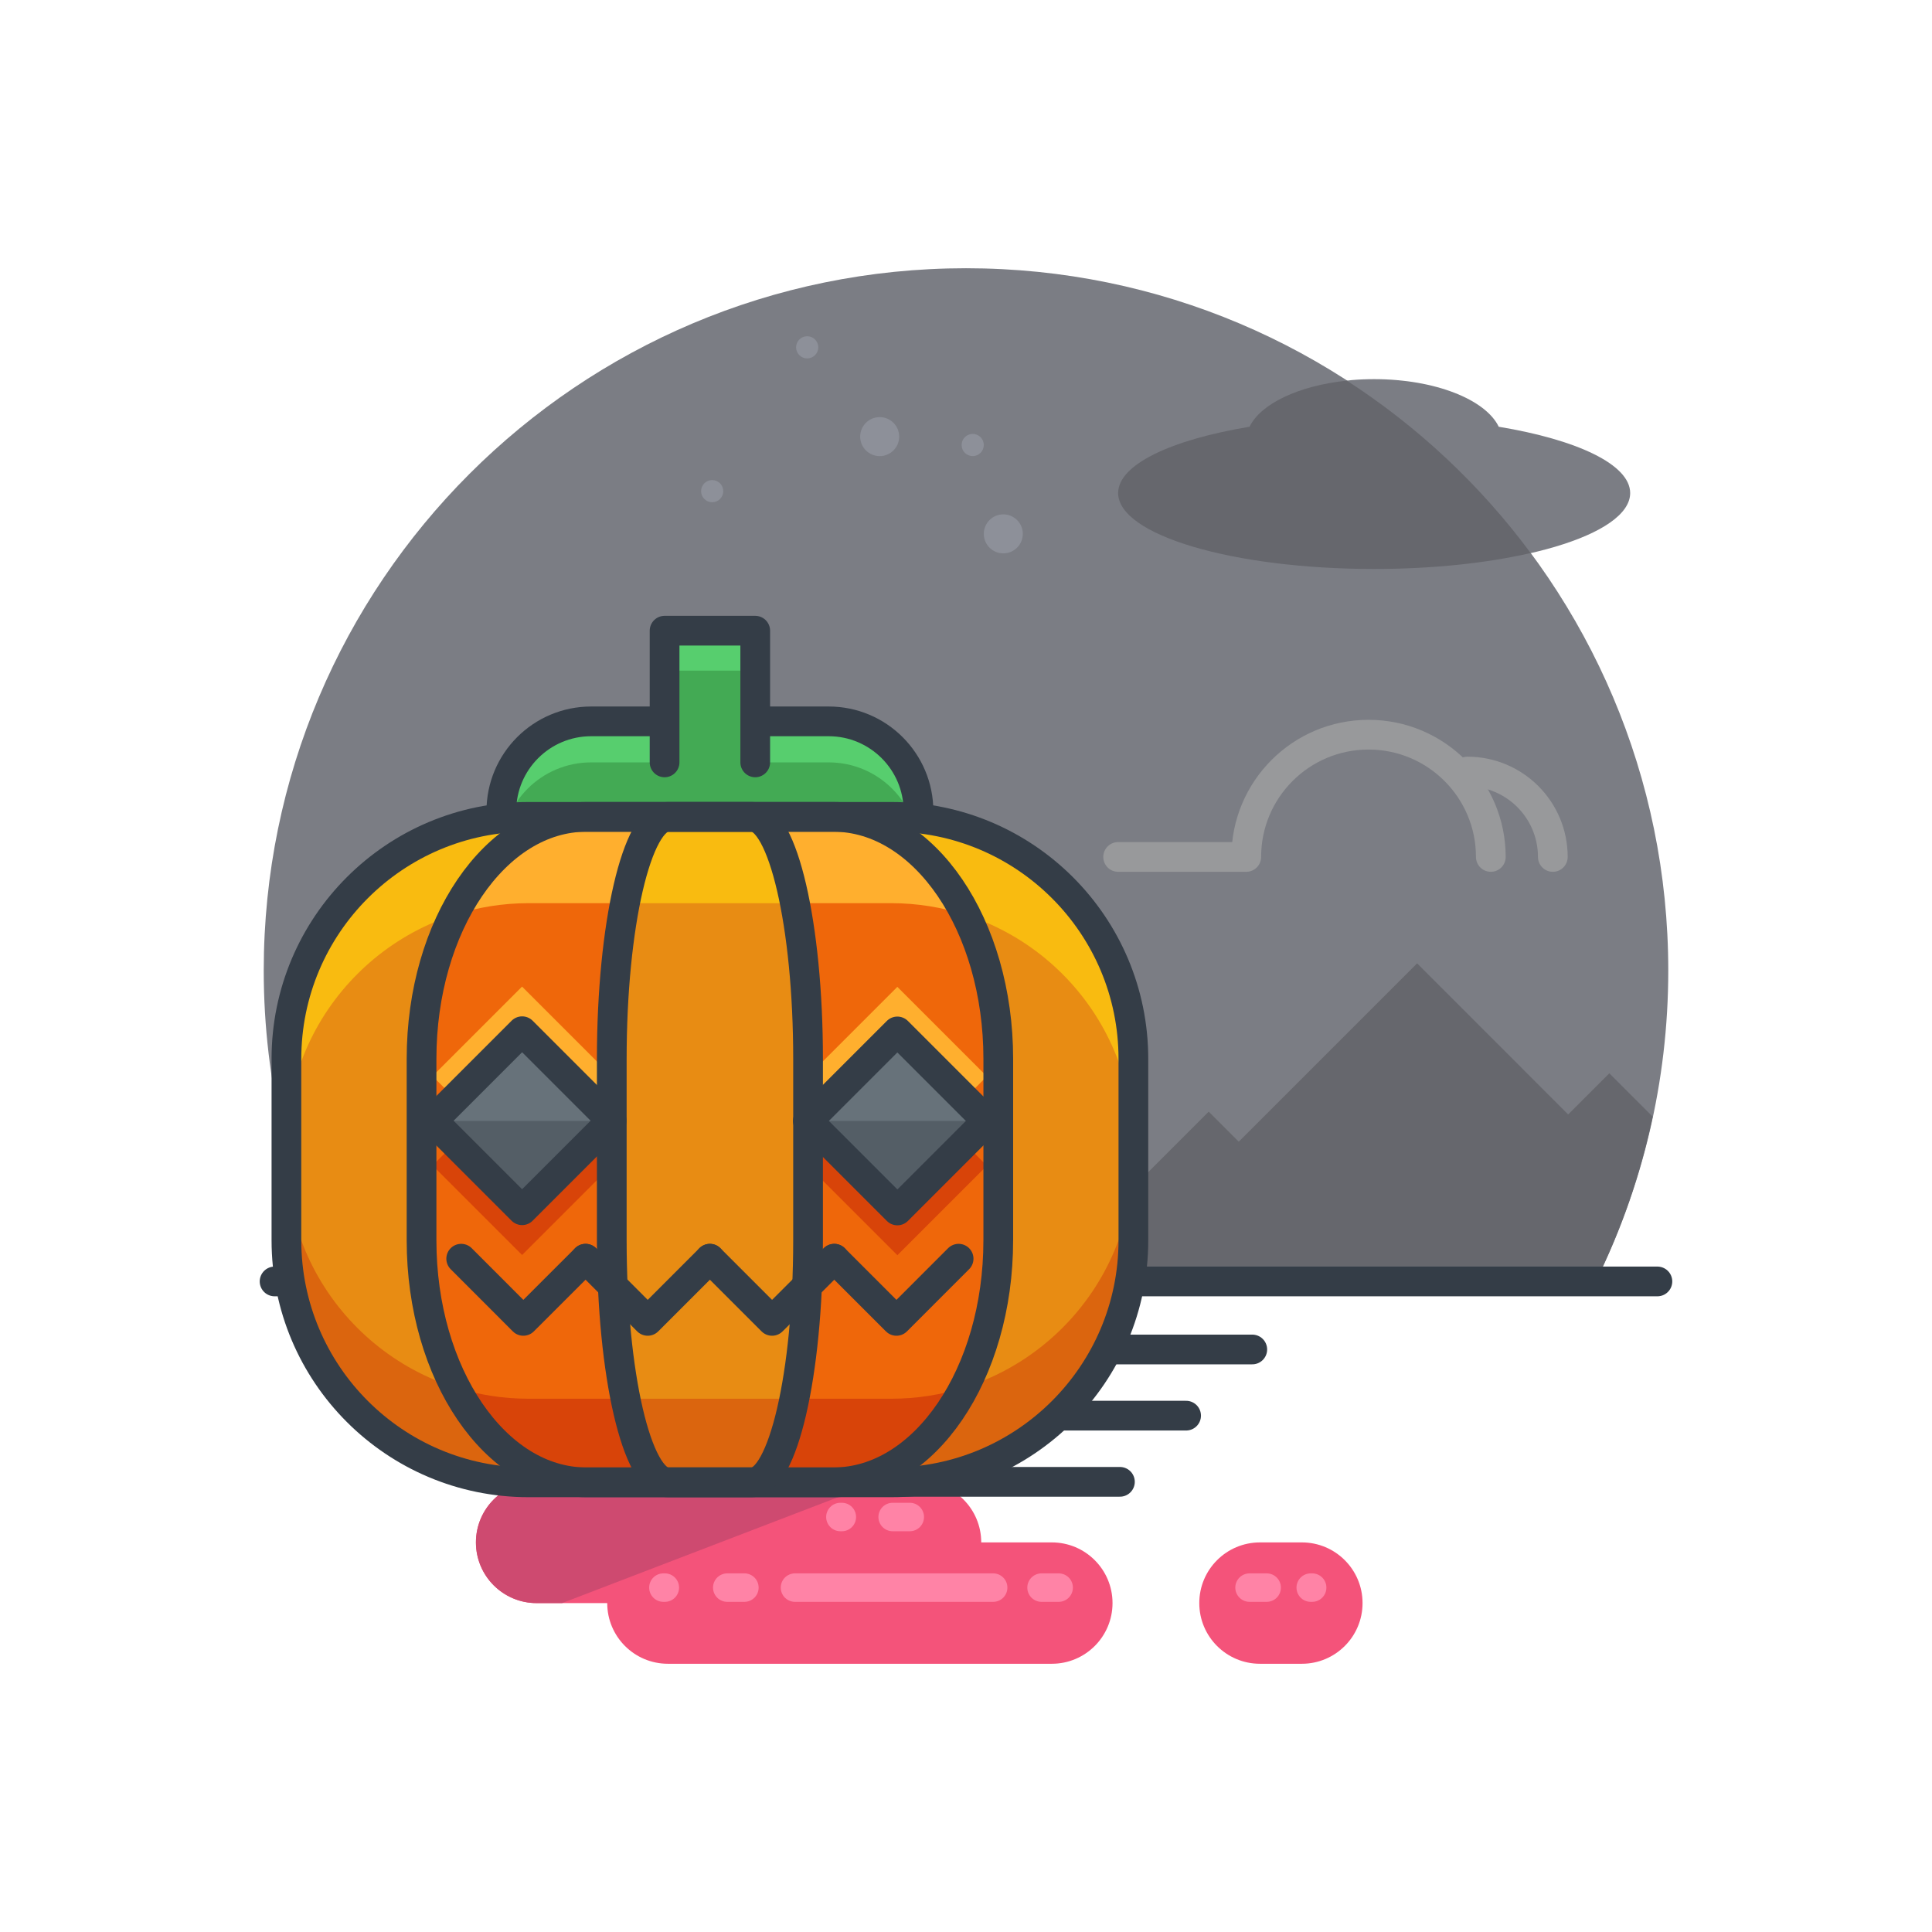
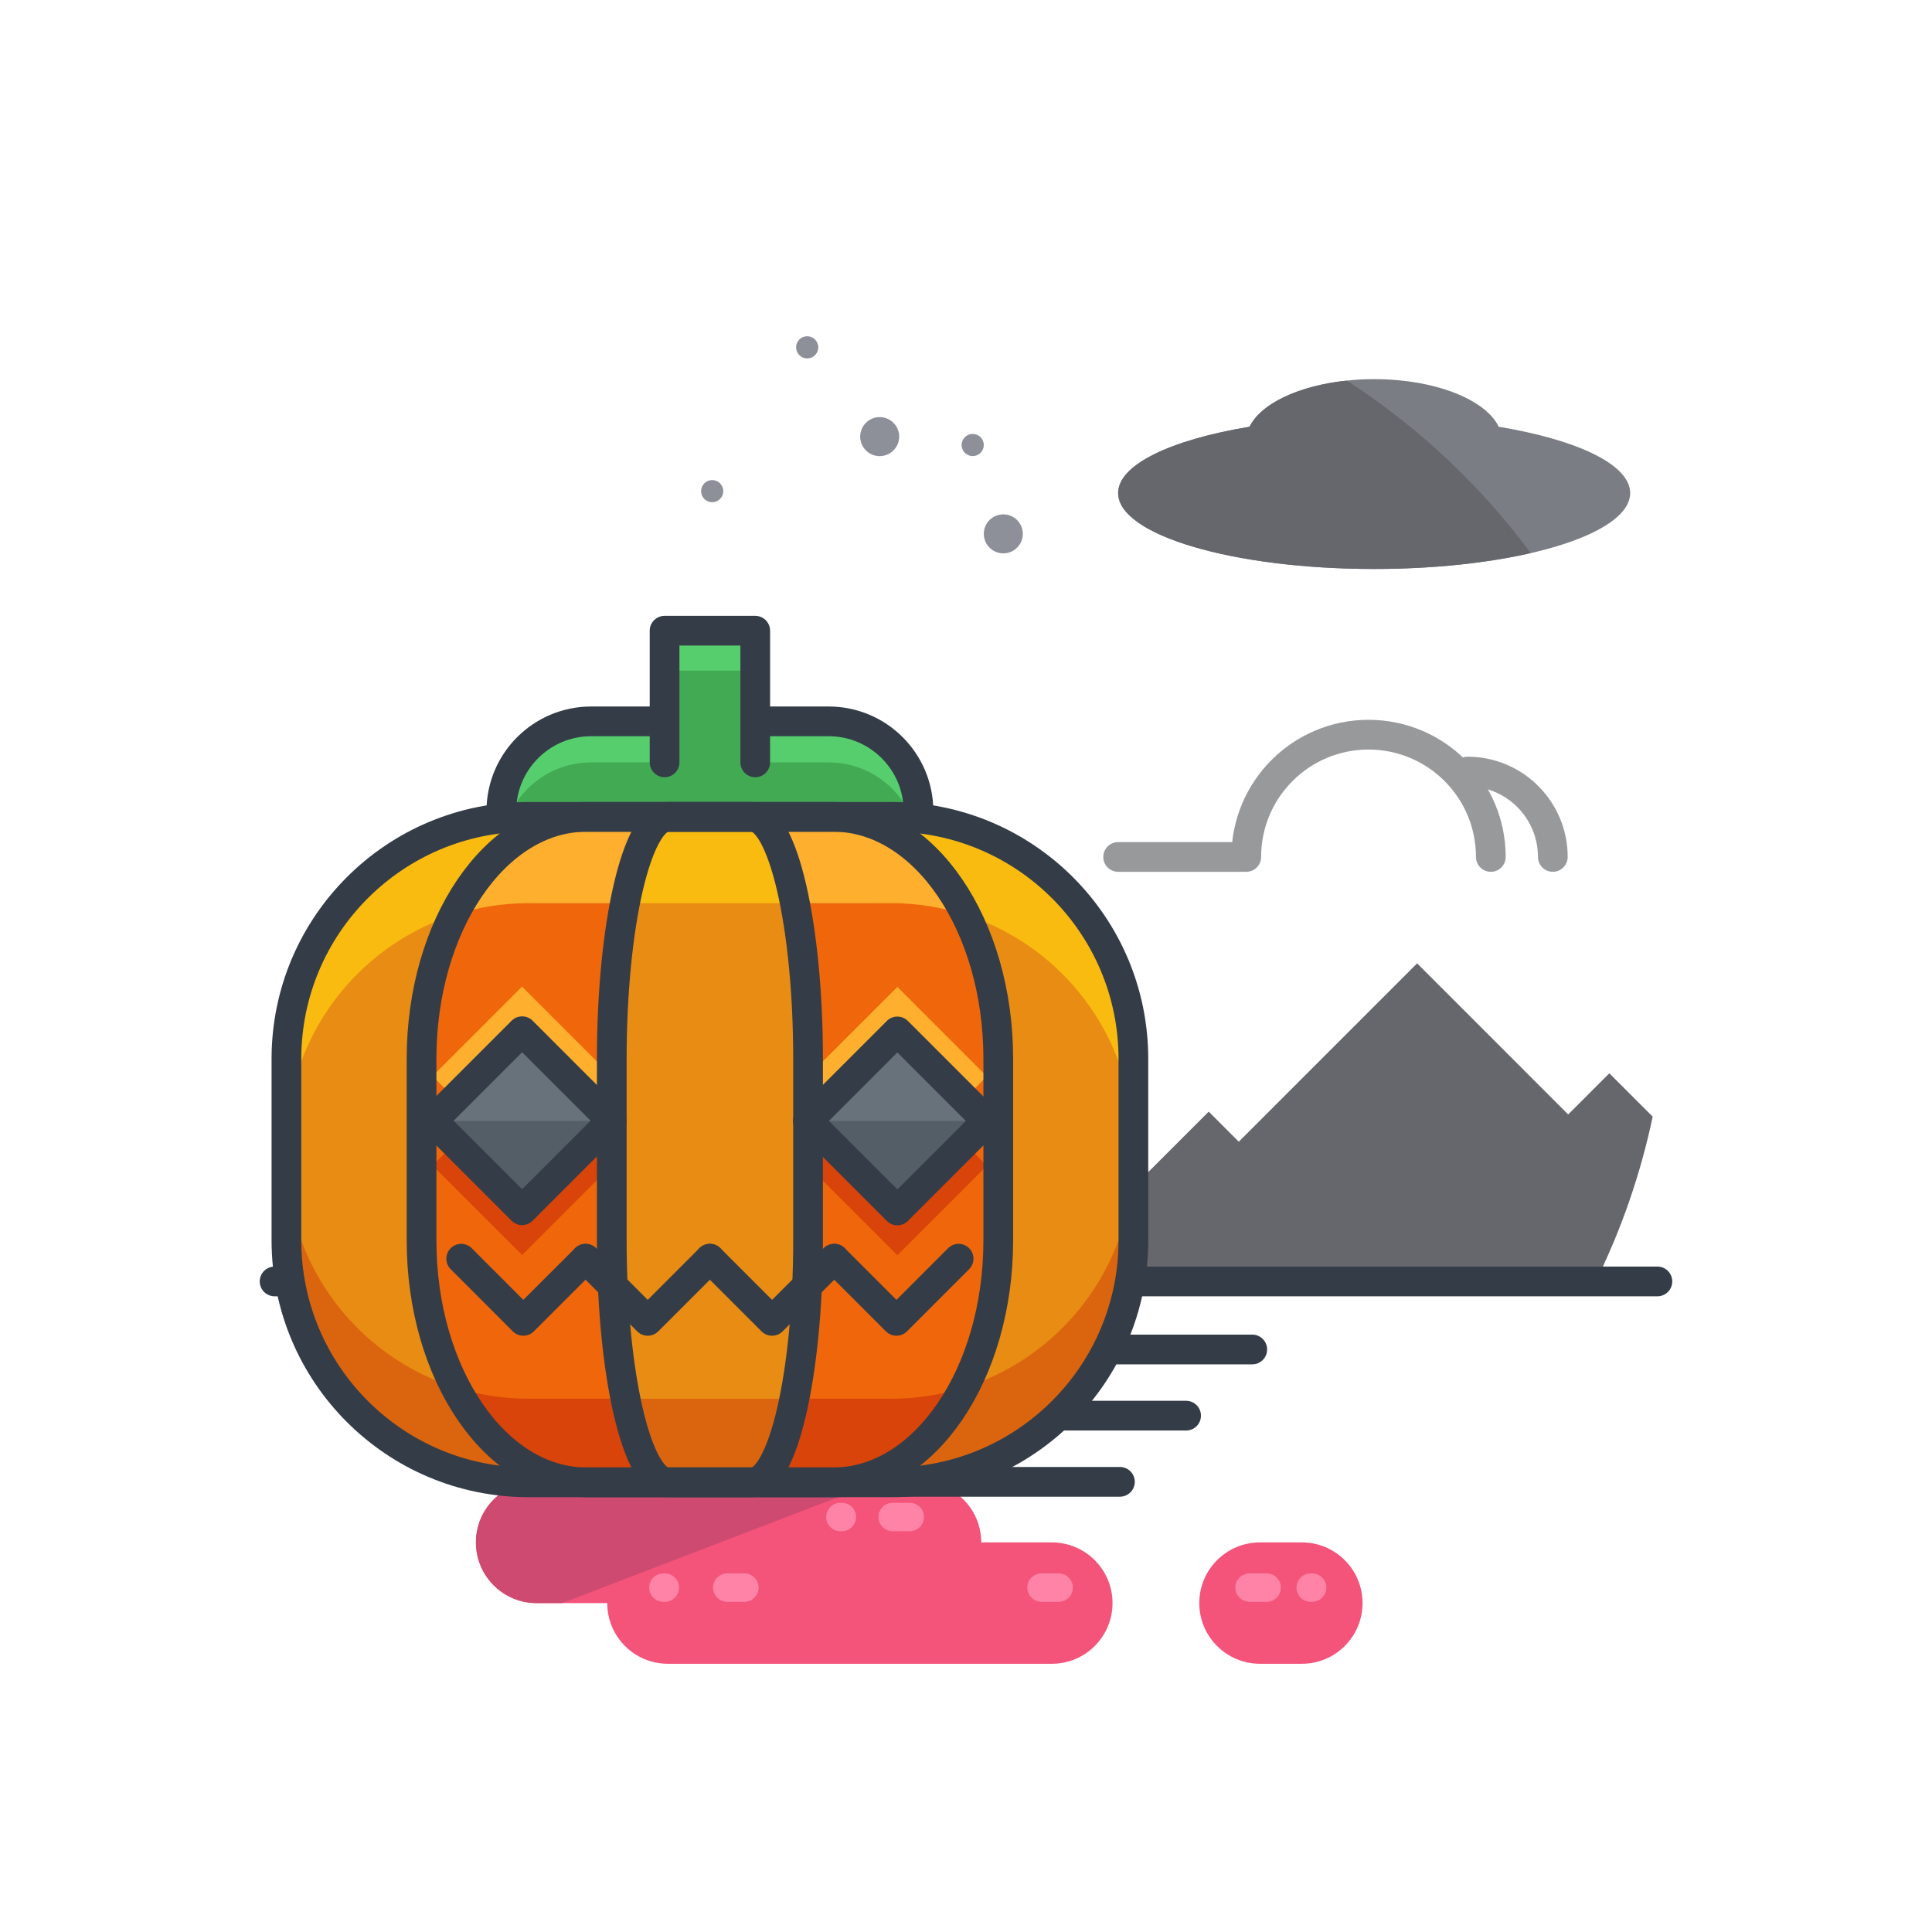
<svg xmlns="http://www.w3.org/2000/svg" enable-background="new 0 0 130 130" height="130px" id="Layer_1" version="1.1" viewBox="0 0 130 130" width="130px" xml:space="preserve">
  <g>
    <g>
      <g>
        <g>
-           <path d="M107.373,86.225c3.119-6.307,4.881-13.406,4.881-20.92c0-26.098-21.154-47.256-47.254-47.256      S17.746,39.207,17.746,65.305c0,7.514,1.762,14.613,4.881,20.92H107.373z" fill="#7B7D84" />
          <path d="M111.207,75.139l-2.918-2.92l-2.77,2.77L95.355,64.822l-12,12l-2.023-2.023L69.906,86.225h37.467      C109.091,82.75,110.38,79.029,111.207,75.139z" fill="#66676D" />
          <g>
            <path d="       M100.314,57.662c0-4.545-3.684-8.227-8.229-8.227c-4.543,0-8.227,3.682-8.227,8.227h-8.621" fill="none" stroke="#98999B" stroke-linecap="round" stroke-linejoin="round" stroke-miterlimit="10" stroke-width="2" />
            <path d="       M104.486,57.662c0-3.174-2.572-5.746-5.746-5.746" fill="none" stroke="#98999B" stroke-linecap="round" stroke-linejoin="round" stroke-miterlimit="10" stroke-width="2" />
          </g>
          <line fill="none" stroke="#343D47" stroke-linecap="round" stroke-linejoin="round" stroke-miterlimit="10" stroke-width="2" x1="18.476" x2="111.523" y1="86.225" y2="86.225" />
        </g>
        <circle cx="59.192" cy="29.379" fill="#8D9099" r="1.312" />
        <circle cx="67.51" cy="35.922" fill="#8D9099" r="1.312" />
        <circle cx="65.451" cy="29.943" fill="#8D9099" r="0.746" />
        <circle cx="47.921" cy="33.049" fill="#8D9099" r="0.746" />
        <circle cx="54.314" cy="23.371" fill="#8D9099" r="0.746" />
      </g>
      <g>
        <g>
          <path d="M70.775,103.785h-4.75c0-2.256-1.828-4.084-4.084-4.084h-9.182l0,0c0-2.256-1.828-4.084-4.084-4.084      h-2.818c-2.256,0-4.084,1.828-4.084,4.084l0,0h-5.664c-2.256,0-4.084,1.828-4.084,4.084s1.828,4.084,4.084,4.084h4.75      c0,2.256,1.828,4.082,4.084,4.082h25.832c2.256,0,4.084-1.828,4.084-4.084C74.859,105.613,73.031,103.785,70.775,103.785z" fill="#F4537A" />
          <path d="M52.759,99.701L52.759,99.701c0-0.711-0.199-1.369-0.518-1.951l-7.207-2.049      c-1.861,0.379-3.262,2.025-3.262,4l0,0h-5.664c-2.256,0-4.084,1.828-4.084,4.084s1.828,4.084,4.084,4.084h1.713l21.285-8.168      H52.759z" fill="#CE4A70" />
          <g>
            <line fill="none" stroke="#343D47" stroke-linecap="round" stroke-linejoin="round" stroke-miterlimit="10" stroke-width="2" x1="46.64" x2="75.357" y1="99.709" y2="99.709" />
            <line fill="none" stroke="#343D47" stroke-linecap="round" stroke-linejoin="round" stroke-miterlimit="10" stroke-width="2" x1="51.093" x2="79.81" y1="95.256" y2="95.256" />
            <line fill="none" stroke="#343D47" stroke-linecap="round" stroke-linejoin="round" stroke-miterlimit="10" stroke-width="2" x1="55.546" x2="84.263" y1="90.803" y2="90.803" />
          </g>
          <path d="M87.599,103.785h-2.818c-2.256,0-4.084,1.828-4.084,4.082c0,2.256,1.828,4.084,4.084,4.084h2.818      c2.256,0,4.084-1.828,4.084-4.084C91.683,105.613,89.855,103.785,87.599,103.785z" fill="#F4537A" />
        </g>
-         <path d="M67.785,106.826c0,0.529-0.428,0.959-0.957,0.959H53.494c-0.529,0-0.959-0.43-0.959-0.959l0,0     c0-0.529,0.43-0.957,0.959-0.957h13.334C67.357,105.869,67.785,106.297,67.785,106.826L67.785,106.826z" fill="#FF83A6" />
        <path d="M72.193,106.826c0,0.529-0.428,0.959-0.957,0.959h-1.152c-0.529,0-0.959-0.43-0.959-0.959l0,0     c0-0.529,0.43-0.957,0.959-0.957h1.152C71.765,105.869,72.193,106.297,72.193,106.826L72.193,106.826z" fill="#FF83A6" />
        <path d="M86.189,106.826c0,0.529-0.428,0.959-0.957,0.959H84.08c-0.529,0-0.959-0.43-0.959-0.959l0,0     c0-0.529,0.43-0.957,0.959-0.957h1.152C85.761,105.869,86.189,106.297,86.189,106.826L86.189,106.826z" fill="#FF83A6" />
        <path d="M51.046,106.826c0,0.529-0.428,0.959-0.957,0.959h-1.152c-0.529,0-0.959-0.43-0.959-0.959l0,0     c0-0.529,0.43-0.957,0.959-0.957h1.152C50.619,105.869,51.046,106.297,51.046,106.826L51.046,106.826z" fill="#FF83A6" />
        <path d="M62.175,102.076c0,0.529-0.43,0.959-0.959,0.959h-1.152c-0.529,0-0.957-0.43-0.957-0.959l0,0     c0-0.529,0.428-0.957,0.957-0.957h1.152C61.746,101.119,62.175,101.547,62.175,102.076L62.175,102.076z" fill="#FF83A6" />
        <path d="M45.693,106.826c0,0.529-0.428,0.959-0.957,0.959h-0.098c-0.529,0-0.957-0.43-0.957-0.959l0,0     c0-0.529,0.428-0.957,0.957-0.957h0.098C45.265,105.869,45.693,106.297,45.693,106.826L45.693,106.826z" fill="#FF83A6" />
        <path d="M57.603,102.076c0,0.529-0.428,0.959-0.957,0.959h-0.098c-0.529,0-0.957-0.43-0.957-0.959l0,0     c0-0.529,0.428-0.957,0.957-0.957h0.098C57.175,101.119,57.603,101.547,57.603,102.076L57.603,102.076z" fill="#FF83A6" />
        <path d="M89.25,106.826c0,0.529-0.428,0.959-0.957,0.959h-0.098c-0.529,0-0.957-0.43-0.957-0.959l0,0     c0-0.529,0.428-0.957,0.957-0.957h0.098C88.822,105.869,89.25,106.297,89.25,106.826L89.25,106.826z" fill="#FF83A6" />
      </g>
    </g>
    <g>
      <path d="M61.802,66.369c0,3.338-2.707,6.045-6.045,6.045H39.779c-3.34,0-6.045-2.707-6.045-6.045V54.584    c0-3.338,2.705-6.045,6.045-6.045h15.979c3.338,0,6.045,2.707,6.045,6.045V66.369z" fill="#57CE6E" />
      <path d="M61.802,69.129c0,3.338-2.707,6.043-6.045,6.043H39.779c-3.34,0-6.045-2.705-6.045-6.043V57.342    c0-3.338,2.705-6.043,6.045-6.043h15.979c3.338,0,6.045,2.705,6.045,6.043V69.129z" fill="#43AA54" />
      <path d="    M61.802,66.369c0,3.338-2.707,6.045-6.045,6.045H39.779c-3.34,0-6.045-2.707-6.045-6.045V54.584c0-3.338,2.705-6.045,6.045-6.045    h15.979c3.338,0,6.045,2.707,6.045,6.045V66.369z" fill="none" stroke="#343D47" stroke-linecap="round" stroke-linejoin="round" stroke-miterlimit="10" stroke-width="2" />
      <path d="M76.263,83.459c0,8.992-7.291,16.283-16.283,16.283H35.556c-8.994,0-16.283-7.291-16.283-16.283V71.248    c0-8.992,7.289-16.283,16.283-16.283H59.98c8.992,0,16.283,7.291,16.283,16.283V83.459z" fill="#E88C13" />
      <path d="M59.98,54.965H35.556c-8.994,0-16.283,7.291-16.283,16.283v5.809c0-8.992,7.289-16.283,16.283-16.283    H59.98c8.992,0,16.283,7.291,16.283,16.283v-5.809C76.263,62.256,68.972,54.965,59.98,54.965z" fill="#F9BB10" />
      <path d="M35.556,99.926H59.98c8.992,0,16.283-7.289,16.283-16.283v-5.809c0,8.992-7.291,16.283-16.283,16.283    H35.556c-8.994,0-16.283-7.291-16.283-16.283v5.809C19.273,92.637,26.562,99.926,35.556,99.926z" fill="#DB650E" />
      <path d="M54.373,83.459c0,8.992-1.691,16.283-3.775,16.283h-5.66c-2.082,0-3.773-7.291-3.773-16.283V71.248    c0-8.992,1.691-16.283,3.773-16.283h5.66c2.084,0,3.775,7.291,3.775,16.283V83.459z" fill="#E88C13" />
      <path d="M67.171,83.459c0,8.992-4.965,16.283-11.09,16.283H39.455c-6.125,0-11.09-7.291-11.09-16.283V71.248    c0-8.992,4.965-16.283,11.09-16.283h16.627c6.125,0,11.09,7.291,11.09,16.283V83.459z" fill="#EF670A" />
      <rect fill="#D84409" height="8.518" transform="matrix(0.707 -0.707 0.707 0.707 -45.168 47.809)" width="8.52" x="30.879" y="74.18" />
      <rect fill="#D84409" height="8.52" transform="matrix(0.707 -0.707 0.707 0.707 -37.775 65.681)" width="8.518" x="56.138" y="74.18" />
      <rect fill="#FFAF2E" height="8.52" transform="matrix(0.707 -0.707 0.707 0.707 -40.913 46.057)" width="8.521" x="30.879" y="68.154" />
      <rect fill="#FFAF2E" height="8.521" transform="matrix(0.707 -0.707 0.707 0.707 -33.516 63.932)" width="8.52" x="56.137" y="68.153" />
      <path d="M64.869,93.367c-1.545,0.486-3.186,0.75-4.889,0.75H35.556c-1.703,0-3.346-0.264-4.889-0.75    c2.027,3.871,5.203,6.375,8.787,6.375h16.627C59.664,99.742,62.841,97.238,64.869,93.367z" fill="#D84409" />
      <path d="M30.552,61.564c1.578-0.508,3.258-0.791,5.004-0.791H59.98c1.746,0,3.426,0.283,5.002,0.791    c-2.02-3.996-5.25-6.6-8.9-6.6H39.455C35.804,54.965,32.574,57.568,30.552,61.564z" fill="#FFAF2E" />
      <path d="M54.373,83.459c0,8.992-1.691,16.283-3.775,16.283h-5.66c-2.082,0-3.773-7.291-3.773-16.283V71.248    c0-8.992,1.691-16.283,3.773-16.283h5.66c2.084,0,3.775,7.291,3.775,16.283V83.459z" fill="#E88C13" />
      <path d="M42.089,94.117c0.691,3.439,1.711,5.625,2.848,5.625h5.66c1.139,0,2.156-2.186,2.85-5.625H42.089z" fill="#DB650E" />
      <path d="M42.05,60.773h11.436c-0.693-3.549-1.73-5.809-2.889-5.809h-5.66    C43.779,54.965,42.744,57.225,42.05,60.773z" fill="#F9BB10" />
      <path d="    M76.263,83.459c0,8.992-7.291,16.283-16.283,16.283H35.556c-8.994,0-16.283-7.291-16.283-16.283V71.248    c0-8.992,7.289-16.283,16.283-16.283H59.98c8.992,0,16.283,7.291,16.283,16.283V83.459z" fill="none" stroke="#343D47" stroke-linecap="round" stroke-linejoin="round" stroke-miterlimit="10" stroke-width="2" />
      <path d="    M67.171,83.459c0,8.992-4.965,16.283-11.09,16.283H39.455c-6.125,0-11.09-7.291-11.09-16.283V71.248    c0-8.992,4.965-16.283,11.09-16.283h16.627c6.125,0,11.09,7.291,11.09,16.283V83.459z" fill="none" stroke="#343D47" stroke-linecap="round" stroke-linejoin="round" stroke-miterlimit="10" stroke-width="2" />
      <path d="    M54.373,83.459c0,8.992-1.691,16.283-3.775,16.283h-5.66c-2.082,0-3.773-7.291-3.773-16.283V71.248    c0-8.992,1.691-16.283,3.773-16.283h5.66c2.084,0,3.775,7.291,3.775,16.283V83.459z" fill="none" stroke="#343D47" stroke-linecap="round" stroke-linejoin="round" stroke-miterlimit="10" stroke-width="2" />
      <g>
        <rect fill="#545E66" height="8.518" transform="matrix(0.707 -0.707 0.707 0.707 -43.039 46.927)" width="8.52" x="30.879" y="71.169" />
        <polyline fill="#67727A" points="29.115,75.428 35.138,69.402 41.164,75.428    " />
        <rect fill="none" height="8.518" stroke="#343D47" stroke-linecap="round" stroke-linejoin="round" stroke-miterlimit="10" stroke-width="2" transform="matrix(0.707 -0.707 0.707 0.707 -43.039 46.927)" width="8.52" x="30.879" y="71.169" />
      </g>
      <g>
        <rect fill="#545E66" height="8.52" transform="matrix(0.707 -0.707 0.707 0.707 -35.646 64.799)" width="8.518" x="56.138" y="71.168" />
        <polyline fill="#67727A" points="54.373,75.428 60.398,69.402 66.421,75.428    " />
        <rect fill="none" height="8.52" stroke="#343D47" stroke-linecap="round" stroke-linejoin="round" stroke-miterlimit="10" stroke-width="2" transform="matrix(0.707 -0.707 0.707 0.707 -35.646 64.799)" width="8.518" x="56.138" y="71.168" />
      </g>
      <g>
        <polyline fill="none" points="     39.402,84.695 35.214,88.879 31.033,84.695    " stroke="#343D47" stroke-linecap="round" stroke-linejoin="round" stroke-miterlimit="10" stroke-width="2" />
        <polyline fill="none" points="     47.767,84.695 43.583,88.879 39.402,84.695    " stroke="#343D47" stroke-linecap="round" stroke-linejoin="round" stroke-miterlimit="10" stroke-width="2" />
        <polyline fill="none" points="     56.136,84.695 51.951,88.879 47.767,84.695    " stroke="#343D47" stroke-linecap="round" stroke-linejoin="round" stroke-miterlimit="10" stroke-width="2" />
        <polyline fill="none" points="     64.503,84.695 60.32,88.879 56.136,84.695    " stroke="#343D47" stroke-linecap="round" stroke-linejoin="round" stroke-miterlimit="10" stroke-width="2" />
      </g>
      <rect fill="#57CE6E" height="8.861" width="6.1" x="44.718" y="42.438" />
      <rect fill="#43AA54" height="8.303" width="6.1" x="44.718" y="45.125" />
      <polyline fill="none" points="    44.718,51.299 44.718,42.438 50.818,42.438 50.818,51.299   " stroke="#343D47" stroke-linecap="round" stroke-linejoin="round" stroke-miterlimit="10" stroke-width="2" />
    </g>
    <path d="M100.847,28.715c-0.885-1.834-4.297-3.203-8.383-3.203c-4.084,0-7.496,1.369-8.383,3.203   c-5.273,0.873-8.844,2.543-8.844,4.461c0,2.822,7.713,5.109,17.227,5.109s17.227-2.287,17.227-5.109   C109.691,31.258,106.121,29.588,100.847,28.715z" fill="#7B7D84" />
    <path d="M90.626,25.611c-3.24,0.34-5.795,1.553-6.545,3.104c-5.273,0.873-8.844,2.543-8.844,4.461   c0,2.822,7.713,5.109,17.227,5.109c3.971,0,7.617-0.402,10.531-1.072C99.609,32.641,95.414,28.709,90.626,25.611z" fill="#66676D" />
  </g>
</svg>